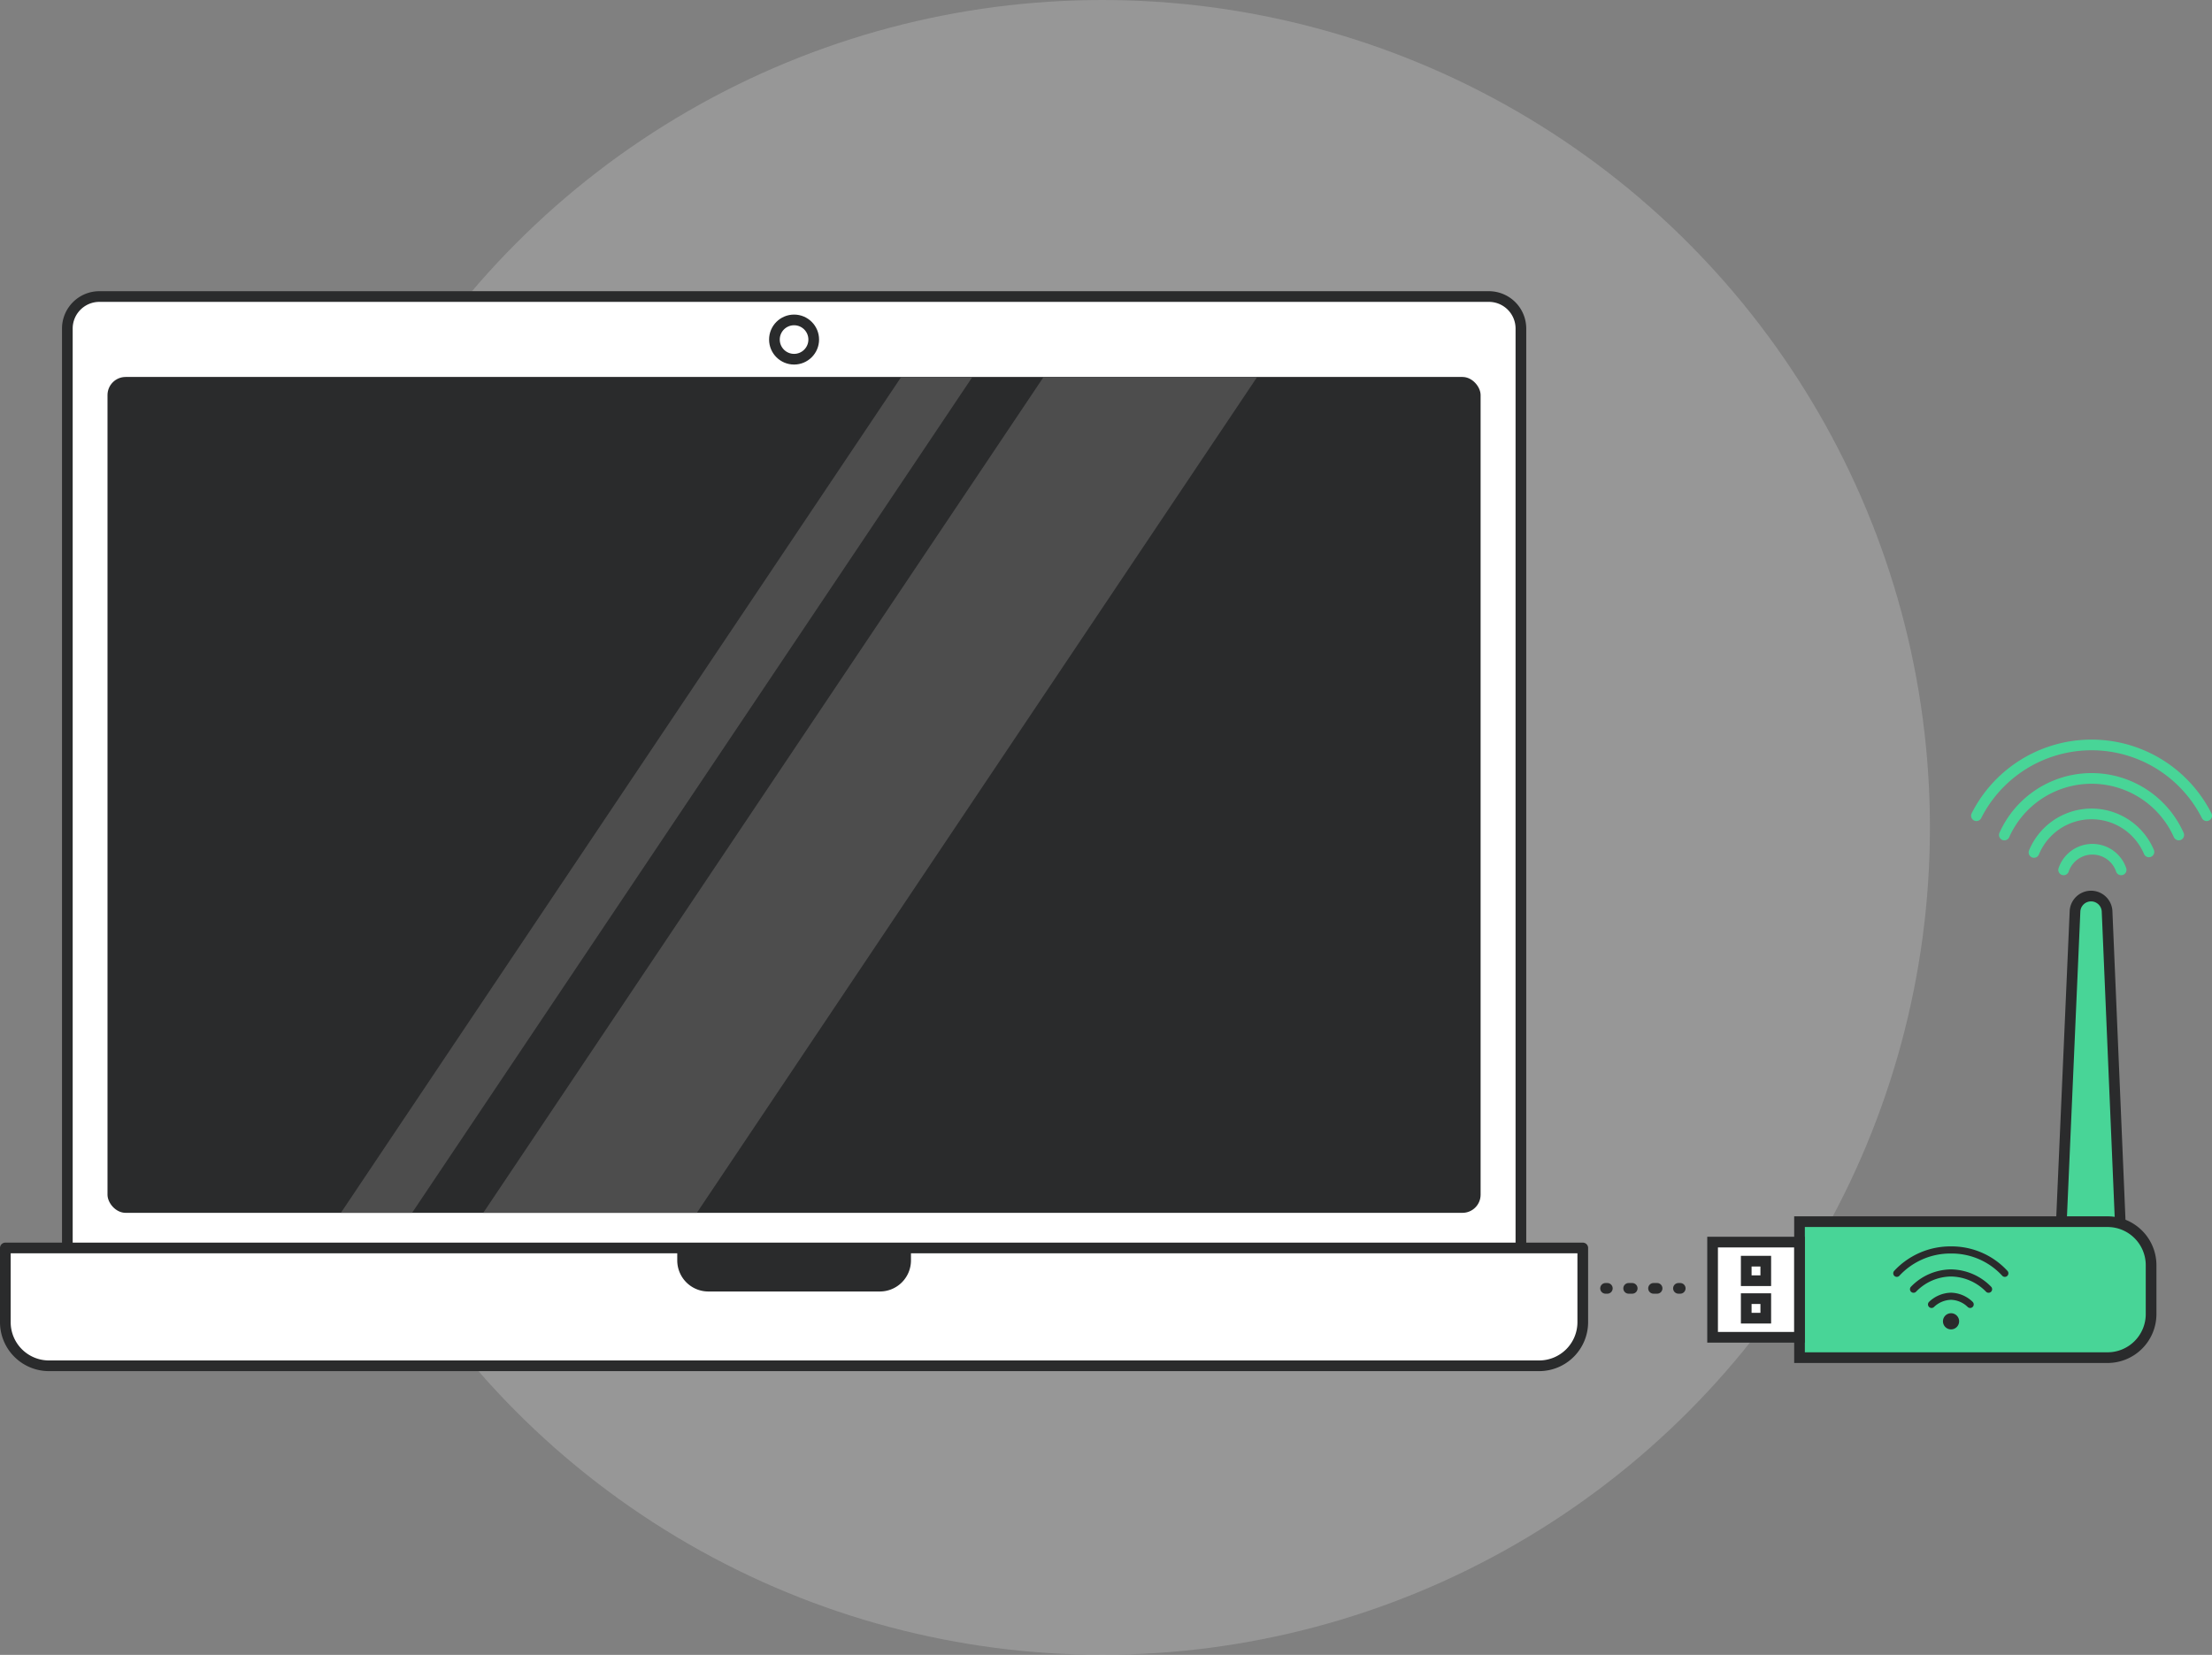
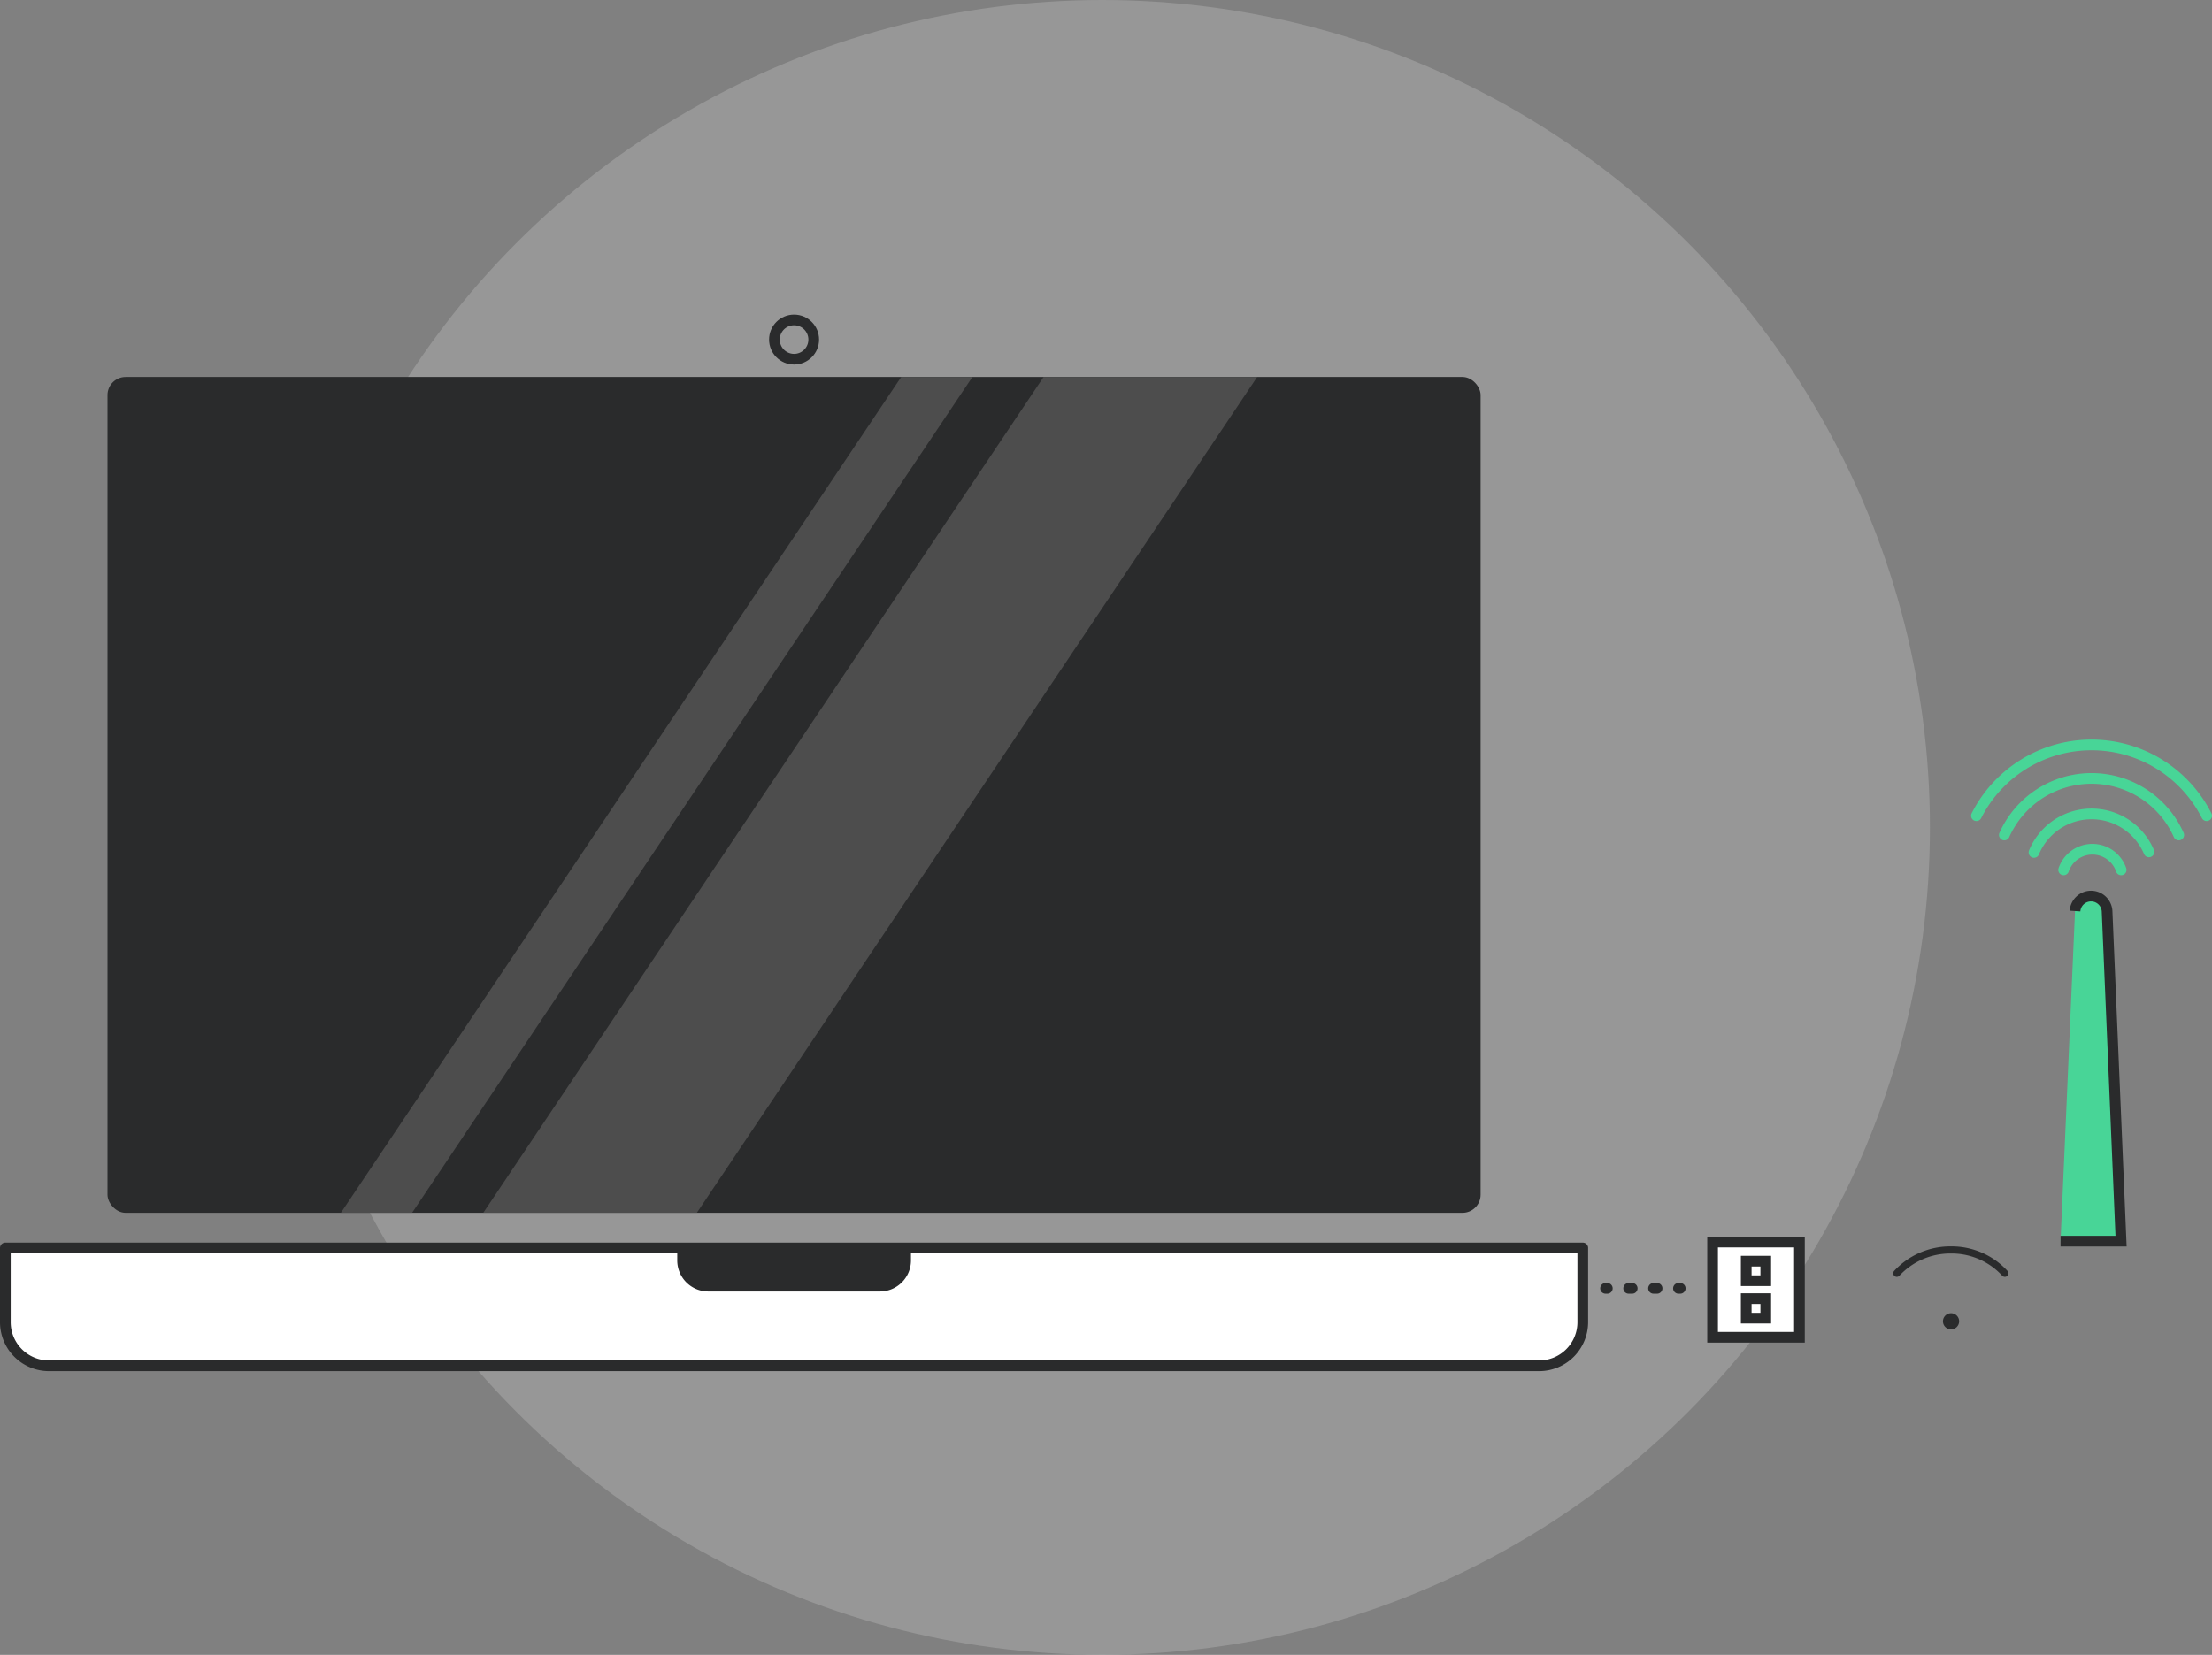
<svg xmlns="http://www.w3.org/2000/svg" id="eaf52eda-a4b9-4b0a-a820-b9e67eb0a79e" data-name="Layer 3" viewBox="0 0 621.42 465.03">
  <rect x="0" y="0" width="621.42" height="465.03" fill="#808080" stroke="none" />
  <defs>
    <style>.aadf24da-7256-47d6-8dbc-b0b4f379cdc0{fill:#cbcdcc;opacity:0.3;isolation:isolate;}.ad3081ee-e615-464e-aecd-9a3454b69681{fill:#48d597;}.a9a5b42c-4c01-45ad-8da8-fdf956afa62e,.ad3081ee-e615-464e-aecd-9a3454b69681,.b14354df-a22a-457f-ad87-744abf9c2b7a,.b5182cb5-920f-4f76-8537-131fe14e5b13,.bfcb5e65-d4e3-4738-a70f-d4070de0e6ae,.e71d2000-a886-483d-94ff-4a48b0ed8f1c,.ec096722-4410-4cdb-9e90-1b309e3f2ee0{stroke:#2a2b2c;}.a9a5b42c-4c01-45ad-8da8-fdf956afa62e,.ad3081ee-e615-464e-aecd-9a3454b69681,.b14354df-a22a-457f-ad87-744abf9c2b7a,.fd3e71b4-526c-4136-9607-1a20c3004266{stroke-miterlimit:10;}.a9a5b42c-4c01-45ad-8da8-fdf956afa62e,.ad3081ee-e615-464e-aecd-9a3454b69681,.b14354df-a22a-457f-ad87-744abf9c2b7a,.b5182cb5-920f-4f76-8537-131fe14e5b13,.bfcb5e65-d4e3-4738-a70f-d4070de0e6ae,.e71d2000-a886-483d-94ff-4a48b0ed8f1c,.fd3e71b4-526c-4136-9607-1a20c3004266{stroke-width:3px;}.a9a5b42c-4c01-45ad-8da8-fdf956afa62e,.b5182cb5-920f-4f76-8537-131fe14e5b13,.e71d2000-a886-483d-94ff-4a48b0ed8f1c,.ec096722-4410-4cdb-9e90-1b309e3f2ee0,.fd3e71b4-526c-4136-9607-1a20c3004266{fill:none;}.fd3e71b4-526c-4136-9607-1a20c3004266{stroke:#48d597;}.b5182cb5-920f-4f76-8537-131fe14e5b13,.bfcb5e65-d4e3-4738-a70f-d4070de0e6ae,.e71d2000-a886-483d-94ff-4a48b0ed8f1c,.ec096722-4410-4cdb-9e90-1b309e3f2ee0,.fd3e71b4-526c-4136-9607-1a20c3004266{stroke-linecap:round;}.b14354df-a22a-457f-ad87-744abf9c2b7a,.bfcb5e65-d4e3-4738-a70f-d4070de0e6ae{fill:#fff;}.b5182cb5-920f-4f76-8537-131fe14e5b13,.bfcb5e65-d4e3-4738-a70f-d4070de0e6ae,.e71d2000-a886-483d-94ff-4a48b0ed8f1c,.ec096722-4410-4cdb-9e90-1b309e3f2ee0{stroke-linejoin:round;}.ec096722-4410-4cdb-9e90-1b309e3f2ee0{stroke-width:2px;}.a08287ae-558c-471c-b0a1-28c7ae578b05{fill:#2a2b2c;}.e71d2000-a886-483d-94ff-4a48b0ed8f1c{stroke-dasharray:1 5.99;}.ee735cb3-9685-4504-bfeb-04e95bf0ab29{fill:#4d4d4d;}</style>
  </defs>
  <title>wifi_adapter</title>
  <circle class="aadf24da-7256-47d6-8dbc-b0b4f379cdc0" cx="309.67" cy="232.51" r="232.51" />
-   <path class="ad3081ee-e615-464e-aecd-9a3454b69681" d="M587.07,257.08a4.51,4.51,0,0,1,9,0L600,349.85H583Z" transform="translate(-4.13 -1.07)" />
+   <path class="ad3081ee-e615-464e-aecd-9a3454b69681" d="M587.07,257.08a4.51,4.51,0,0,1,9,0L600,349.85H583" transform="translate(-4.13 -1.07)" />
  <path class="fd3e71b4-526c-4136-9607-1a20c3004266" d="M583.87,245.51a8.53,8.53,0,0,1,16.16,0" transform="translate(-4.13 -1.07)" />
  <path class="fd3e71b4-526c-4136-9607-1a20c3004266" d="M575.54,240.61a17.5,17.5,0,0,1,32.29-.15" transform="translate(-4.13 -1.07)" />
  <path class="fd3e71b4-526c-4136-9607-1a20c3004266" d="M567.21,235.71a26.83,26.83,0,0,1,49,0" transform="translate(-4.13 -1.07)" />
  <path class="fd3e71b4-526c-4136-9607-1a20c3004266" d="M559.37,230.29a36.24,36.24,0,0,1,64.68,0" transform="translate(-4.13 -1.07)" />
-   <path class="ad3081ee-e615-464e-aecd-9a3454b69681" d="M505.54,343.3h86.53a12.24,12.24,0,0,1,12.24,12.24v13.73a12.24,12.24,0,0,1-12.24,12.24H505.54a0,0,0,0,1,0,0V343.3A0,0,0,0,1,505.54,343.3Z" />
  <rect class="b14354df-a22a-457f-ad87-744abf9c2b7a" x="481.12" y="349.04" width="24.4" height="26.75" />
  <rect class="b14354df-a22a-457f-ad87-744abf9c2b7a" x="490.57" y="354.4" width="5.49" height="5.49" />
  <rect class="b14354df-a22a-457f-ad87-744abf9c2b7a" x="490.57" y="364.93" width="5.49" height="5.49" />
  <g id="aa4ff0f8-226d-4414-aa4f-aad3c5459674" data-name="g791">
-     <path id="fb5e1c8d-feeb-4573-a582-2b8b1a25bcd2" data-name="path793" class="ec096722-4410-4cdb-9e90-1b309e3f2ee0" d="M562.78,363.35a15,15,0,0,0-10.58-4.57,14.86,14.86,0,0,0-10.5,4.57" transform="translate(-4.13 -1.07)" />
-   </g>
+     </g>
  <g id="fa6d32a9-60a9-4166-a47e-057722a2cfa8" data-name="g795">
-     <path id="be33b1bc-6ab3-46a7-a0ae-6889987310d5" data-name="path797" class="ec096722-4410-4cdb-9e90-1b309e3f2ee0" d="M557.61,367.62a8,8,0,0,0-5.37-2.29,8.18,8.18,0,0,0-5.48,2.29" transform="translate(-4.13 -1.07)" />
-   </g>
+     </g>
  <g id="bed28fc0-ef17-40a2-8c5d-134aa51fac55" data-name="g807">
    <path id="aca64201-c888-4bb3-a41d-47eca47bc720" data-name="path809" class="a08287ae-558c-471c-b0a1-28c7ae578b05" d="M552.24,370.1a2.27,2.27,0,1,1-2.27,2.27,2.27,2.27,0,0,1,2.27-2.27" transform="translate(-4.13 -1.07)" />
  </g>
  <g id="f2672ba8-4c29-403f-a703-c17734f88ff9" data-name="g811">
    <path id="adf8a99f-d781-4d72-8061-d05d2d5de8c3" data-name="path813" class="ec096722-4410-4cdb-9e90-1b309e3f2ee0" d="M567.35,358.88a20.28,20.28,0,0,0-15.11-6.56A20.51,20.51,0,0,0,537,358.88" transform="translate(-4.13 -1.07)" />
  </g>
  <line class="b5182cb5-920f-4f76-8537-131fe14e5b13" x1="451.05" y1="362.04" x2="451.55" y2="362.04" />
  <line class="e71d2000-a886-483d-94ff-4a48b0ed8f1c" x1="457.54" y1="362.04" x2="468.53" y2="362.04" />
  <line class="b5182cb5-920f-4f76-8537-131fe14e5b13" x1="471.53" y1="362.04" x2="472.03" y2="362.04" />
-   <path class="bfcb5e65-d4e3-4738-a70f-d4070de0e6ae" d="M27.88,83.33H418.27a9,9,0,0,1,9,9V351a0,0,0,0,1,0,0H18.92a0,0,0,0,1,0,0V92.29A9,9,0,0,1,27.88,83.33Z" />
  <path class="bfcb5e65-d4e3-4738-a70f-d4070de0e6ae" d="M1.5,350.69H444.65a0,0,0,0,1,0,0v20.85a12.26,12.26,0,0,1-12.26,12.26H13.76A12.26,12.26,0,0,1,1.5,371.53V350.69a0,0,0,0,1,0,0Z" />
  <rect class="a08287ae-558c-471c-b0a1-28c7ae578b05" x="30.2" y="105.93" width="385.75" height="234.89" rx="5.1" />
  <polygon class="ee735cb3-9685-4504-bfeb-04e95bf0ab29" points="293.18 105.93 135.77 340.81 195.77 340.81 353.18 105.93 293.18 105.93" />
  <polygon class="ee735cb3-9685-4504-bfeb-04e95bf0ab29" points="253.18 105.93 95.77 340.81 115.77 340.81 273.18 105.93 253.18 105.93" />
  <path class="a08287ae-558c-471c-b0a1-28c7ae578b05" d="M190.22,350.69h65.7a0,0,0,0,1,0,0v3.49a8.74,8.74,0,0,1-8.74,8.74H199a8.74,8.74,0,0,1-8.74-8.74v-3.49A0,0,0,0,1,190.22,350.69Z" />
  <circle class="a9a5b42c-4c01-45ad-8da8-fdf956afa62e" cx="223.08" cy="95.42" r="5.52" />
</svg>